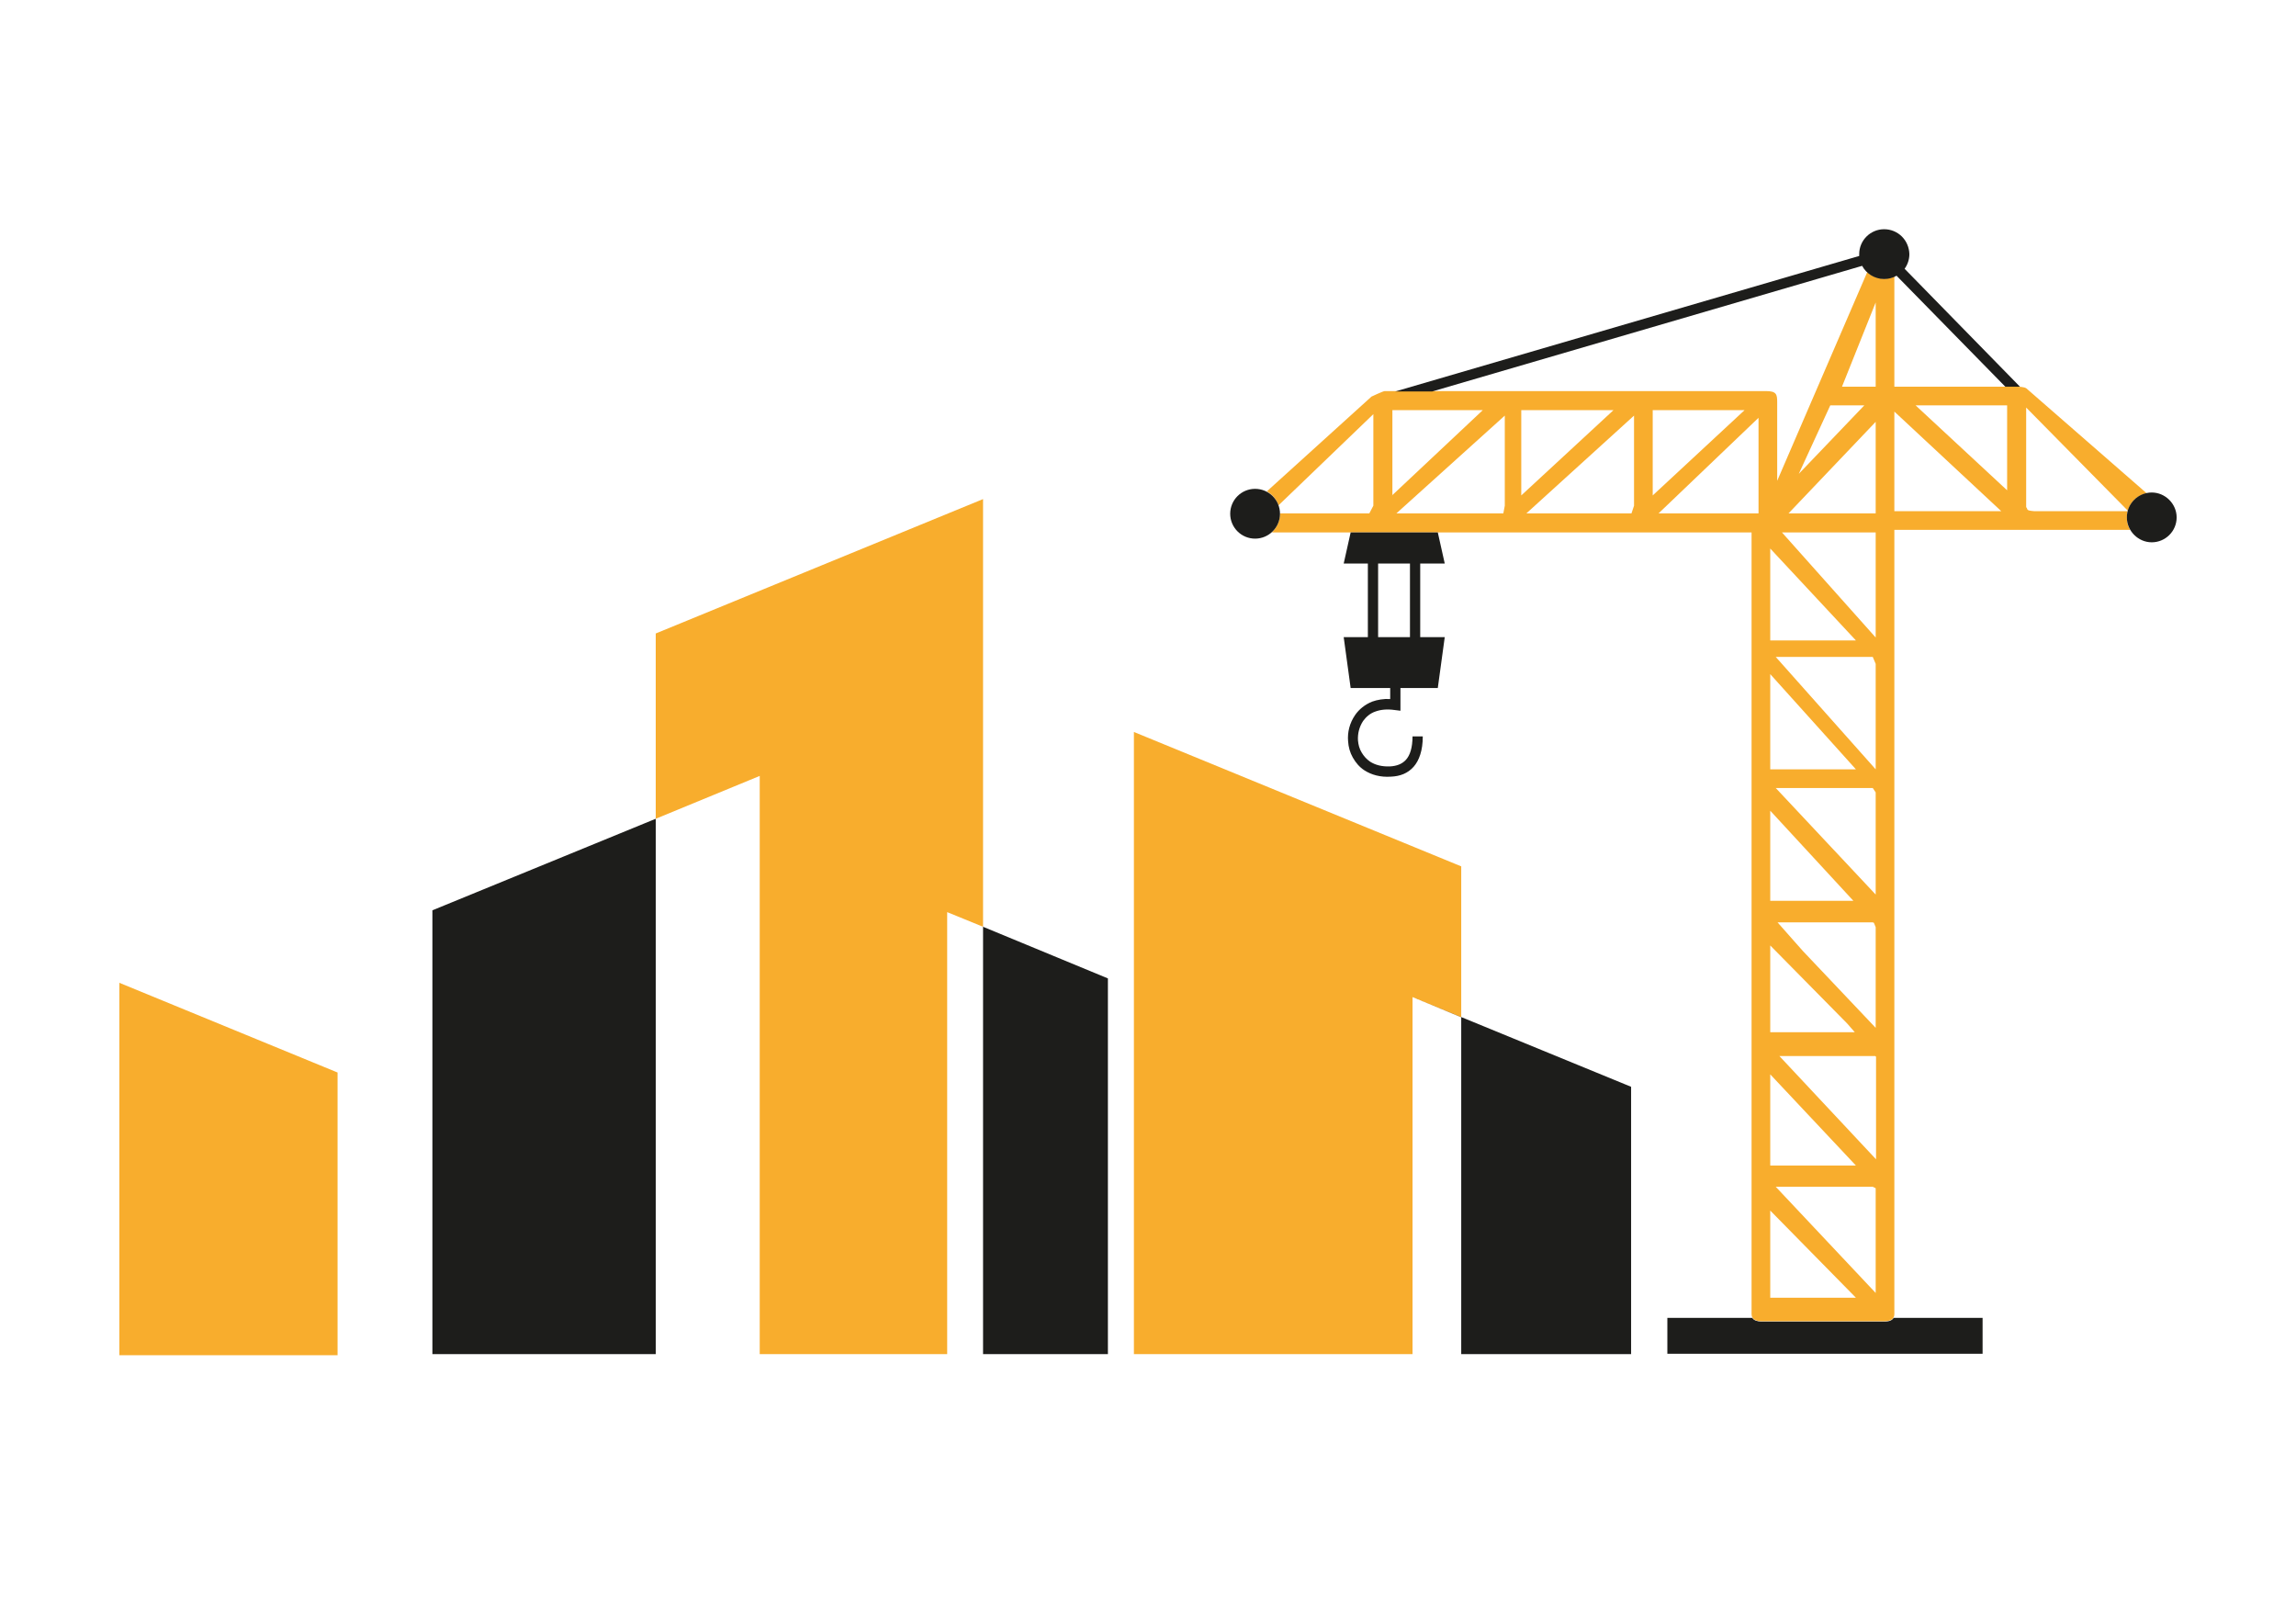
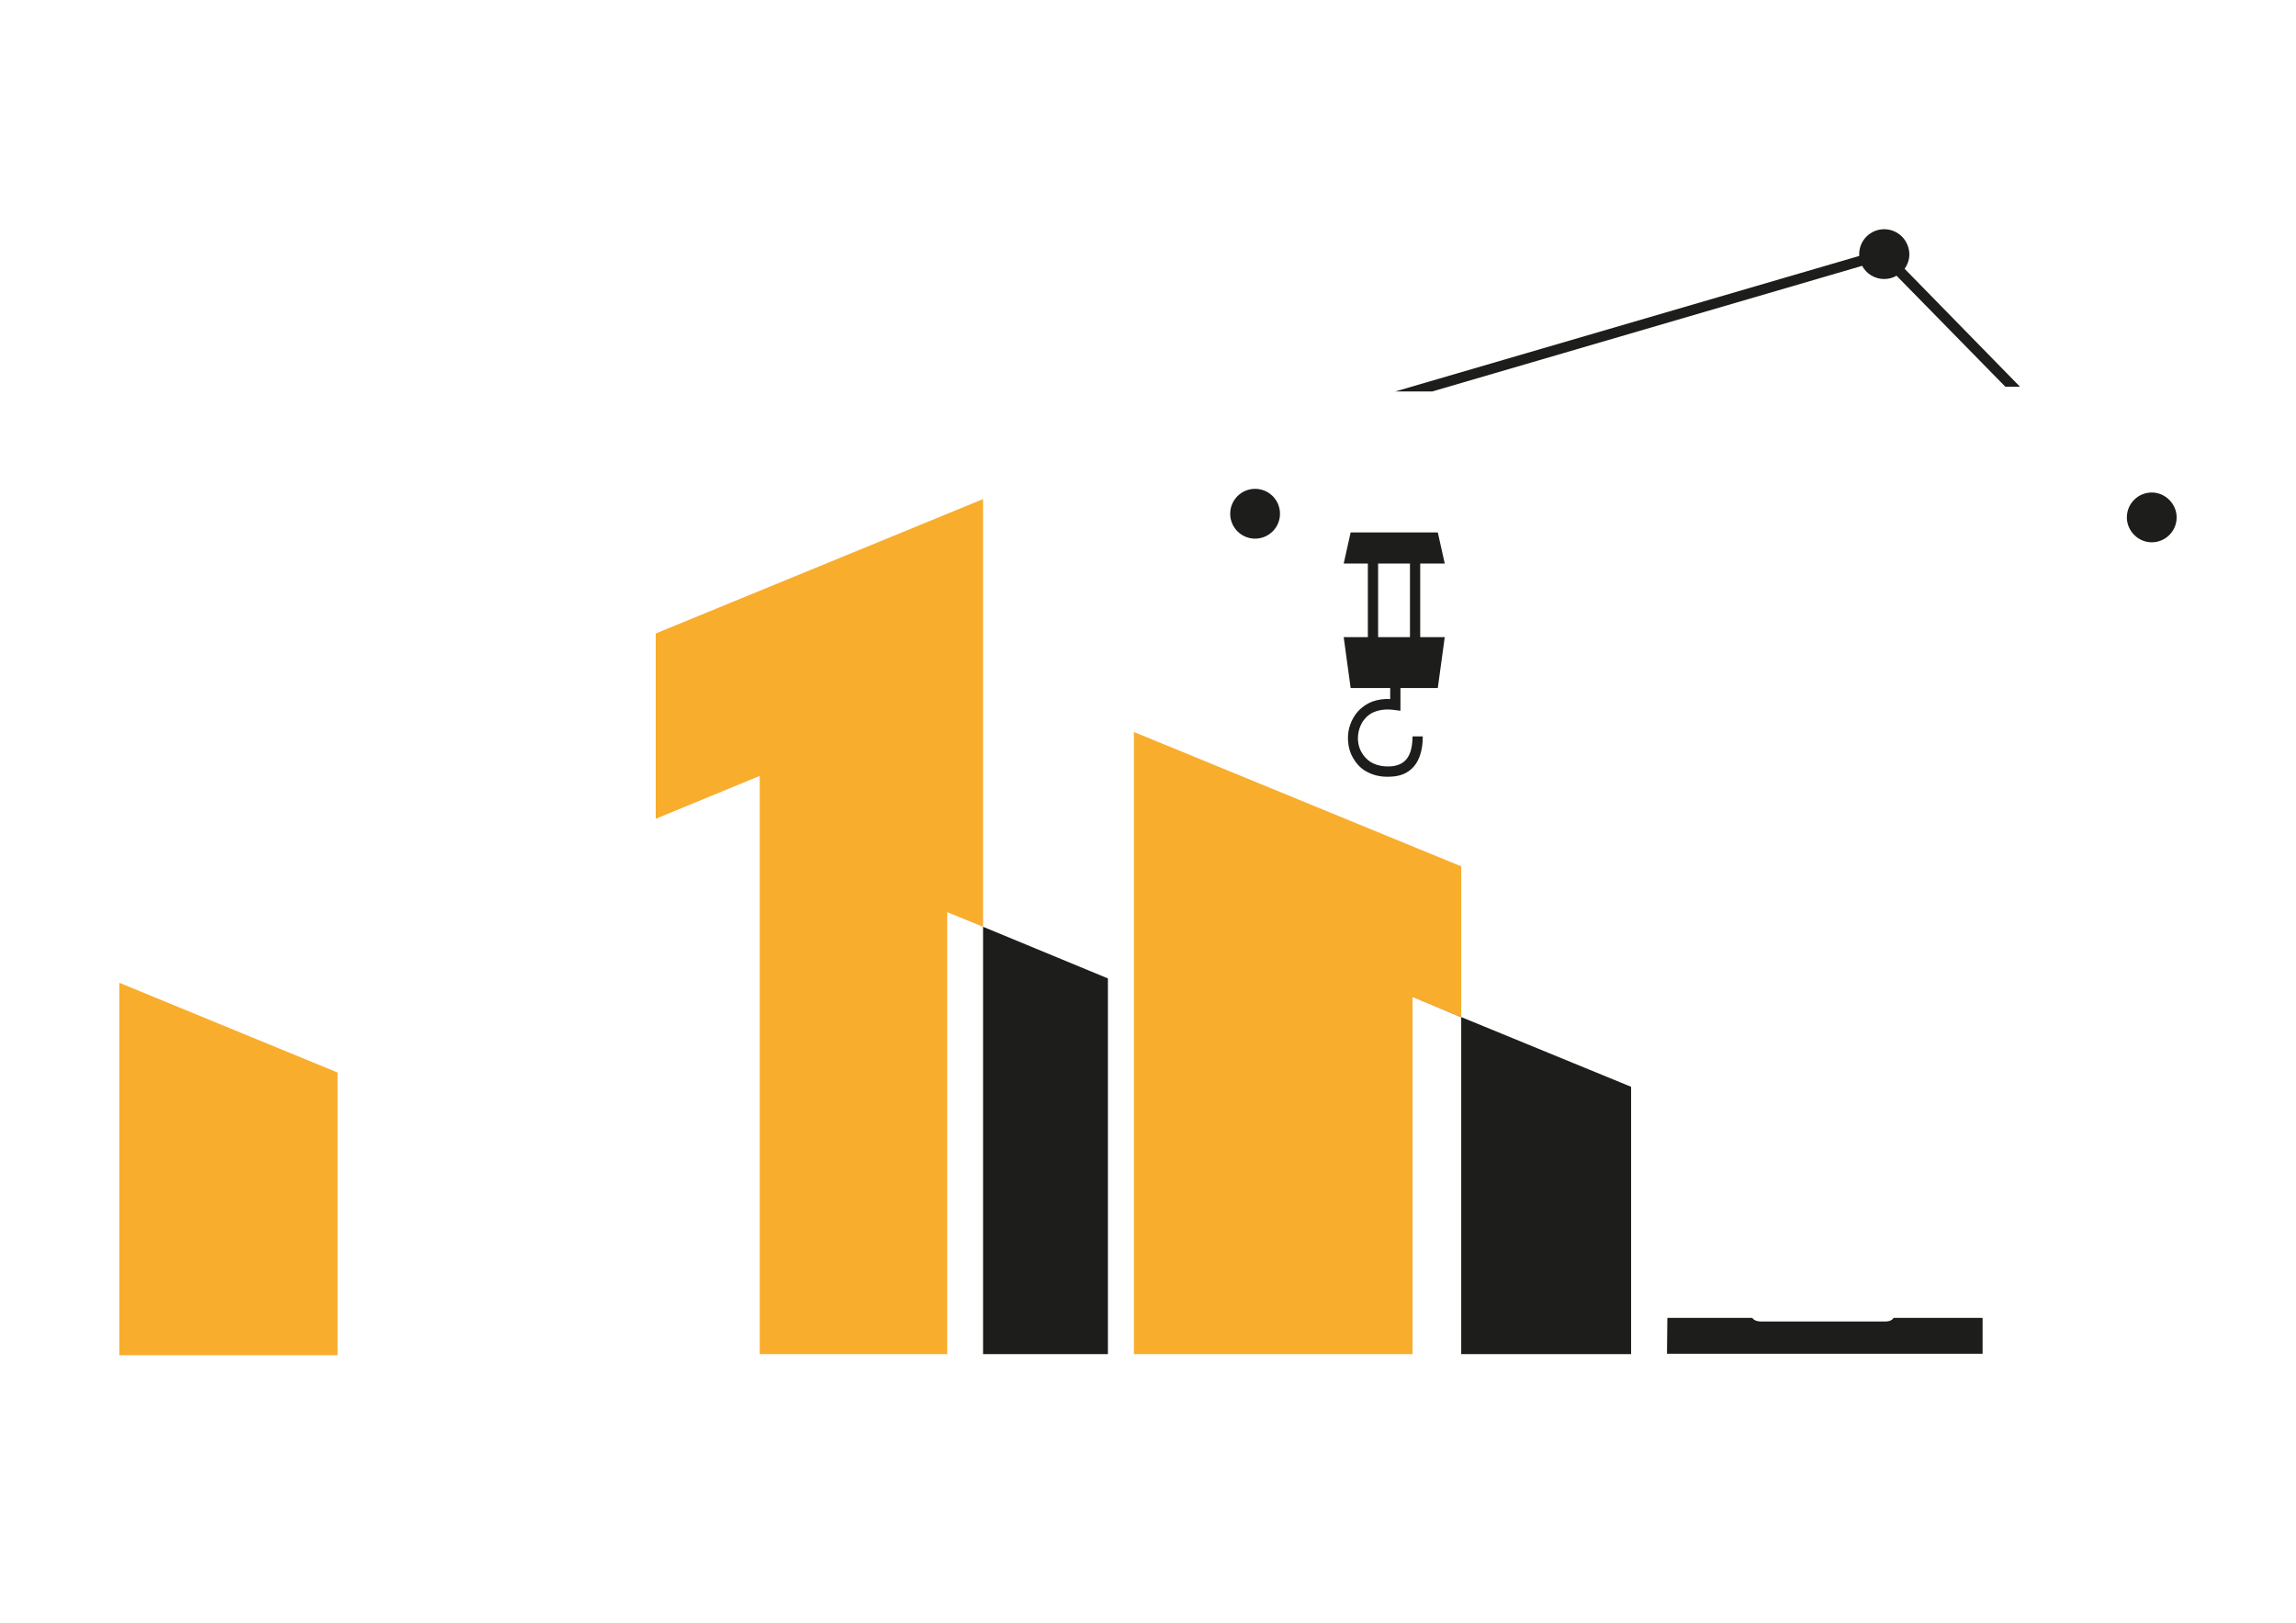
<svg xmlns="http://www.w3.org/2000/svg" version="1.1" id="Слой_1" x="0px" y="0px" viewBox="0 0 627.1 443.2" style="enable-background:new 0 0 627.1 443.2;" xml:space="preserve">
  <style type="text/css">
	.st0{fill-rule:evenodd;clip-rule:evenodd;fill:#F8AD2D;}
	.st1{fill-rule:evenodd;clip-rule:evenodd;fill:#1D1D1B;}
</style>
  <g>
    <polygon class="st0" points="179.1,173 268.5,136.3 268.5,253.1 258.7,249.1 258.7,369.8 207.5,369.8 207.5,211.9 179.1,223.6  " />
    <polygon class="st0" points="399.1,236.6 309.7,199.9 309.7,369.8 385.8,369.8 385.8,272.3 399.1,277.8  " />
    <polygon class="st1" points="445.5,296.8 385.8,272.3 399.1,277.8 399.1,369.8 445.5,369.8  " />
    <polygon class="st1" points="302.6,267.2 268.5,253.1 268.5,369.8 302.6,369.8  " />
-     <polygon class="st1" points="118.1,248.6 179.1,223.6 179.1,369.8 118.1,369.8  " />
    <polygon class="st0" points="92.2,292.9 32.6,268.4 32.6,370.1 92.2,370.1  " />
-     <path class="st1" d="M455.3,369.7h86.2v-9.8h-24.3c-0.4,0.7-1.3,1-2.3,1H481c-1,0-2-0.3-2.4-1h-23.2V369.7z" />
-     <path class="st0" d="M349.6,140.2H374l1.1-2.1v-25l-25.9,24.9c-0.6-1.6-1.7-3-3.2-3.8l28.6-25.9c0,0,3.2-1.5,3.6-1.5h37.1h6.9h60.1   c2.9,0,3.1,0.9,3.1,3v21.5l24.6-57c1.2,1.1,2.8,1.8,4.6,1.8c1,0,2-0.2,2.8-0.6v0.3v29.8h31.9h1c1,0,2.6,0,3.2,0.5l32.8,28.6   c-2.5,0.5-4.5,2.4-5.1,4.8l-27.8-28.2v27.2c0.6,0.6-0.3,0.9,2.2,1.1c-0.6,0-1,0-0.2,0h25.7c-0.1,0.5-0.2,1.1-0.2,1.7   c0,1.3,0.3,2.4,0.9,3.4h-64.4v72.4v69.4v72.4c0,1.4-1.2,1.9-2.6,1.9H481c-1.4,0-2.6-0.5-2.6-1.9v-72.4v-69.4v-71.7h-66h-2.6h-50.1   h-2.9h-9.4C348.7,144.1,349.6,142.3,349.6,140.2L349.6,140.2L349.6,140.2z M512.2,288.4H486l26.4,28.2v-28l0,0L512.2,288.4   L512.2,288.4z M512.3,244.3v-27.2v-0.7l0,0l-0.8-1.2H485C494.1,224.9,503.2,234.6,512.3,244.3L512.3,244.3z M512.3,253.2l-0.5-1.2   l-0.3-0.1h-26l6.9,7.8l19.9,21V253.2L512.3,253.2z M512.3,324.5L512.3,324.5l-0.8-0.4H485l27.3,29V324.5L512.3,324.5z M483.5,354.4   L483.5,354.4h23.4l-23.4-23.8V354.4L483.5,354.4z M483.5,318.3L483.5,318.3h23.4l-23.4-24.9V318.3L483.5,318.3z M506.6,281.9   l-2.1-2.4l-21-21.3v23.7H506.6L506.6,281.9z M506.2,246l-22.7-24.6V246H506.2L506.2,246z M548.2,110.7L548.2,110.7h-25l25,23.2   V110.7L548.2,110.7z M517.4,139.6L517.4,139.6h29.2l-29.2-27.2V139.6L517.4,139.6z M491.3,129.4L491.3,129.4l17.9-18.7h-9.3   L491.3,129.4L491.3,129.4z M512.3,82.6L512.3,82.6l-9.2,23h9.2V82.6L512.3,82.6z M512.3,115.2L512.3,115.2l-23.8,25h23.8V115.2   L512.3,115.2z M512.3,145.4L512.3,145.4h-25.6l25.6,28.7V145.4L512.3,145.4z M512.3,181.3L512.3,181.3l-0.8-1.9H485l27.3,30.7   V181.3L512.3,181.3z M483.5,281.9L483.5,281.9L483.5,281.9z M483.5,246L483.5,246L483.5,246z M483.5,210.1L483.5,210.1h23.4   l-23.4-26V210.1L483.5,210.1z M483.5,174.9L483.5,174.9h23.4l-23.4-25.1V174.9L483.5,174.9z M480.3,140.2L480.3,140.2v-26.1   l-27.3,26.1H480.3L480.3,140.2z M451.4,135.3L451.4,135.3l25.1-23.3h-25.1V135.3L451.4,135.3z M445.6,140.2L445.6,140.2l0.7-2.1   v-24.6l-29.4,26.7H445.6L445.6,140.2z M415.5,135.3L415.5,135.3l25.2-23.3h-25.2V135.3L415.5,135.3z M410.6,140.2L410.6,140.2   l0.4-2.1v-24.6l-29.6,26.7H410.6L410.6,140.2z M380.2,135.3L380.2,135.3L405,112h-24.7V135.3z" />
+     <path class="st1" d="M455.3,369.7h86.2v-9.8h-24.3c-0.4,0.7-1.3,1-2.3,1H481c-1,0-2-0.3-2.4-1h-23.2z" />
    <path class="st1" d="M514.6,62.6c-3.7,0-6.8,3-6.8,6.8c0,0.2,0,0.3,0,0.5l-126.7,37h10.1l117.4-34.3c1.1,2.1,3.4,3.6,6,3.6   c1.2,0,2.4-0.3,3.4-0.9l29.7,30.3h4l-31.5-32.2c0.8-1.1,1.3-2.5,1.3-4C521.4,65.6,518.4,62.6,514.6,62.6z" />
    <path class="st1" d="M382.5,187.9v4.6v1.6l-1.6-0.2c-2.1-0.3-3.8-0.1-5.2,0.4c-1.5,0.5-2.6,1.5-3.4,2.6c-1.1,1.7-1.5,3.5-1.4,5.3v0   c0.1,1.2,0.4,2.3,1,3.3c0.6,1,1.3,1.8,2.3,2.5c1.4,0.9,3.2,1.4,5.5,1.3c1.7-0.1,3.2-0.6,4.3-1.8c1.1-1.2,1.8-3.3,1.8-6.4l2.8,0   c0,3.9-1,6.6-2.5,8.3c-1.6,1.8-3.7,2.6-6.2,2.7h0c-2.9,0.2-5.3-0.5-7.2-1.7c-1.4-0.9-2.4-2.1-3.2-3.5c-0.8-1.4-1.2-2.9-1.3-4.5   c-0.2-2.4,0.4-4.9,1.9-7.1c1.1-1.6,2.7-2.9,4.7-3.7c1.4-0.5,3.1-0.8,4.9-0.7v-3h-10.8L367,174h6.6v-20.1H367l1.9-8.5h23.8l1.9,8.5   h-6.7V174h6.7l-1.9,13.9H382.5L382.5,187.9z M376.4,174h8.7v-20.1h-8.7V174z" />
    <circle class="st1" cx="342.8" cy="140.3" r="6.8" />
    <path class="st1" d="M587.7,148.1c3.7,0,6.8-3,6.8-6.8c0-3.7-3.1-6.8-6.8-6.8c-3.7,0-6.8,3-6.8,6.8   C580.9,145,584,148.1,587.7,148.1z" />
  </g>
</svg>